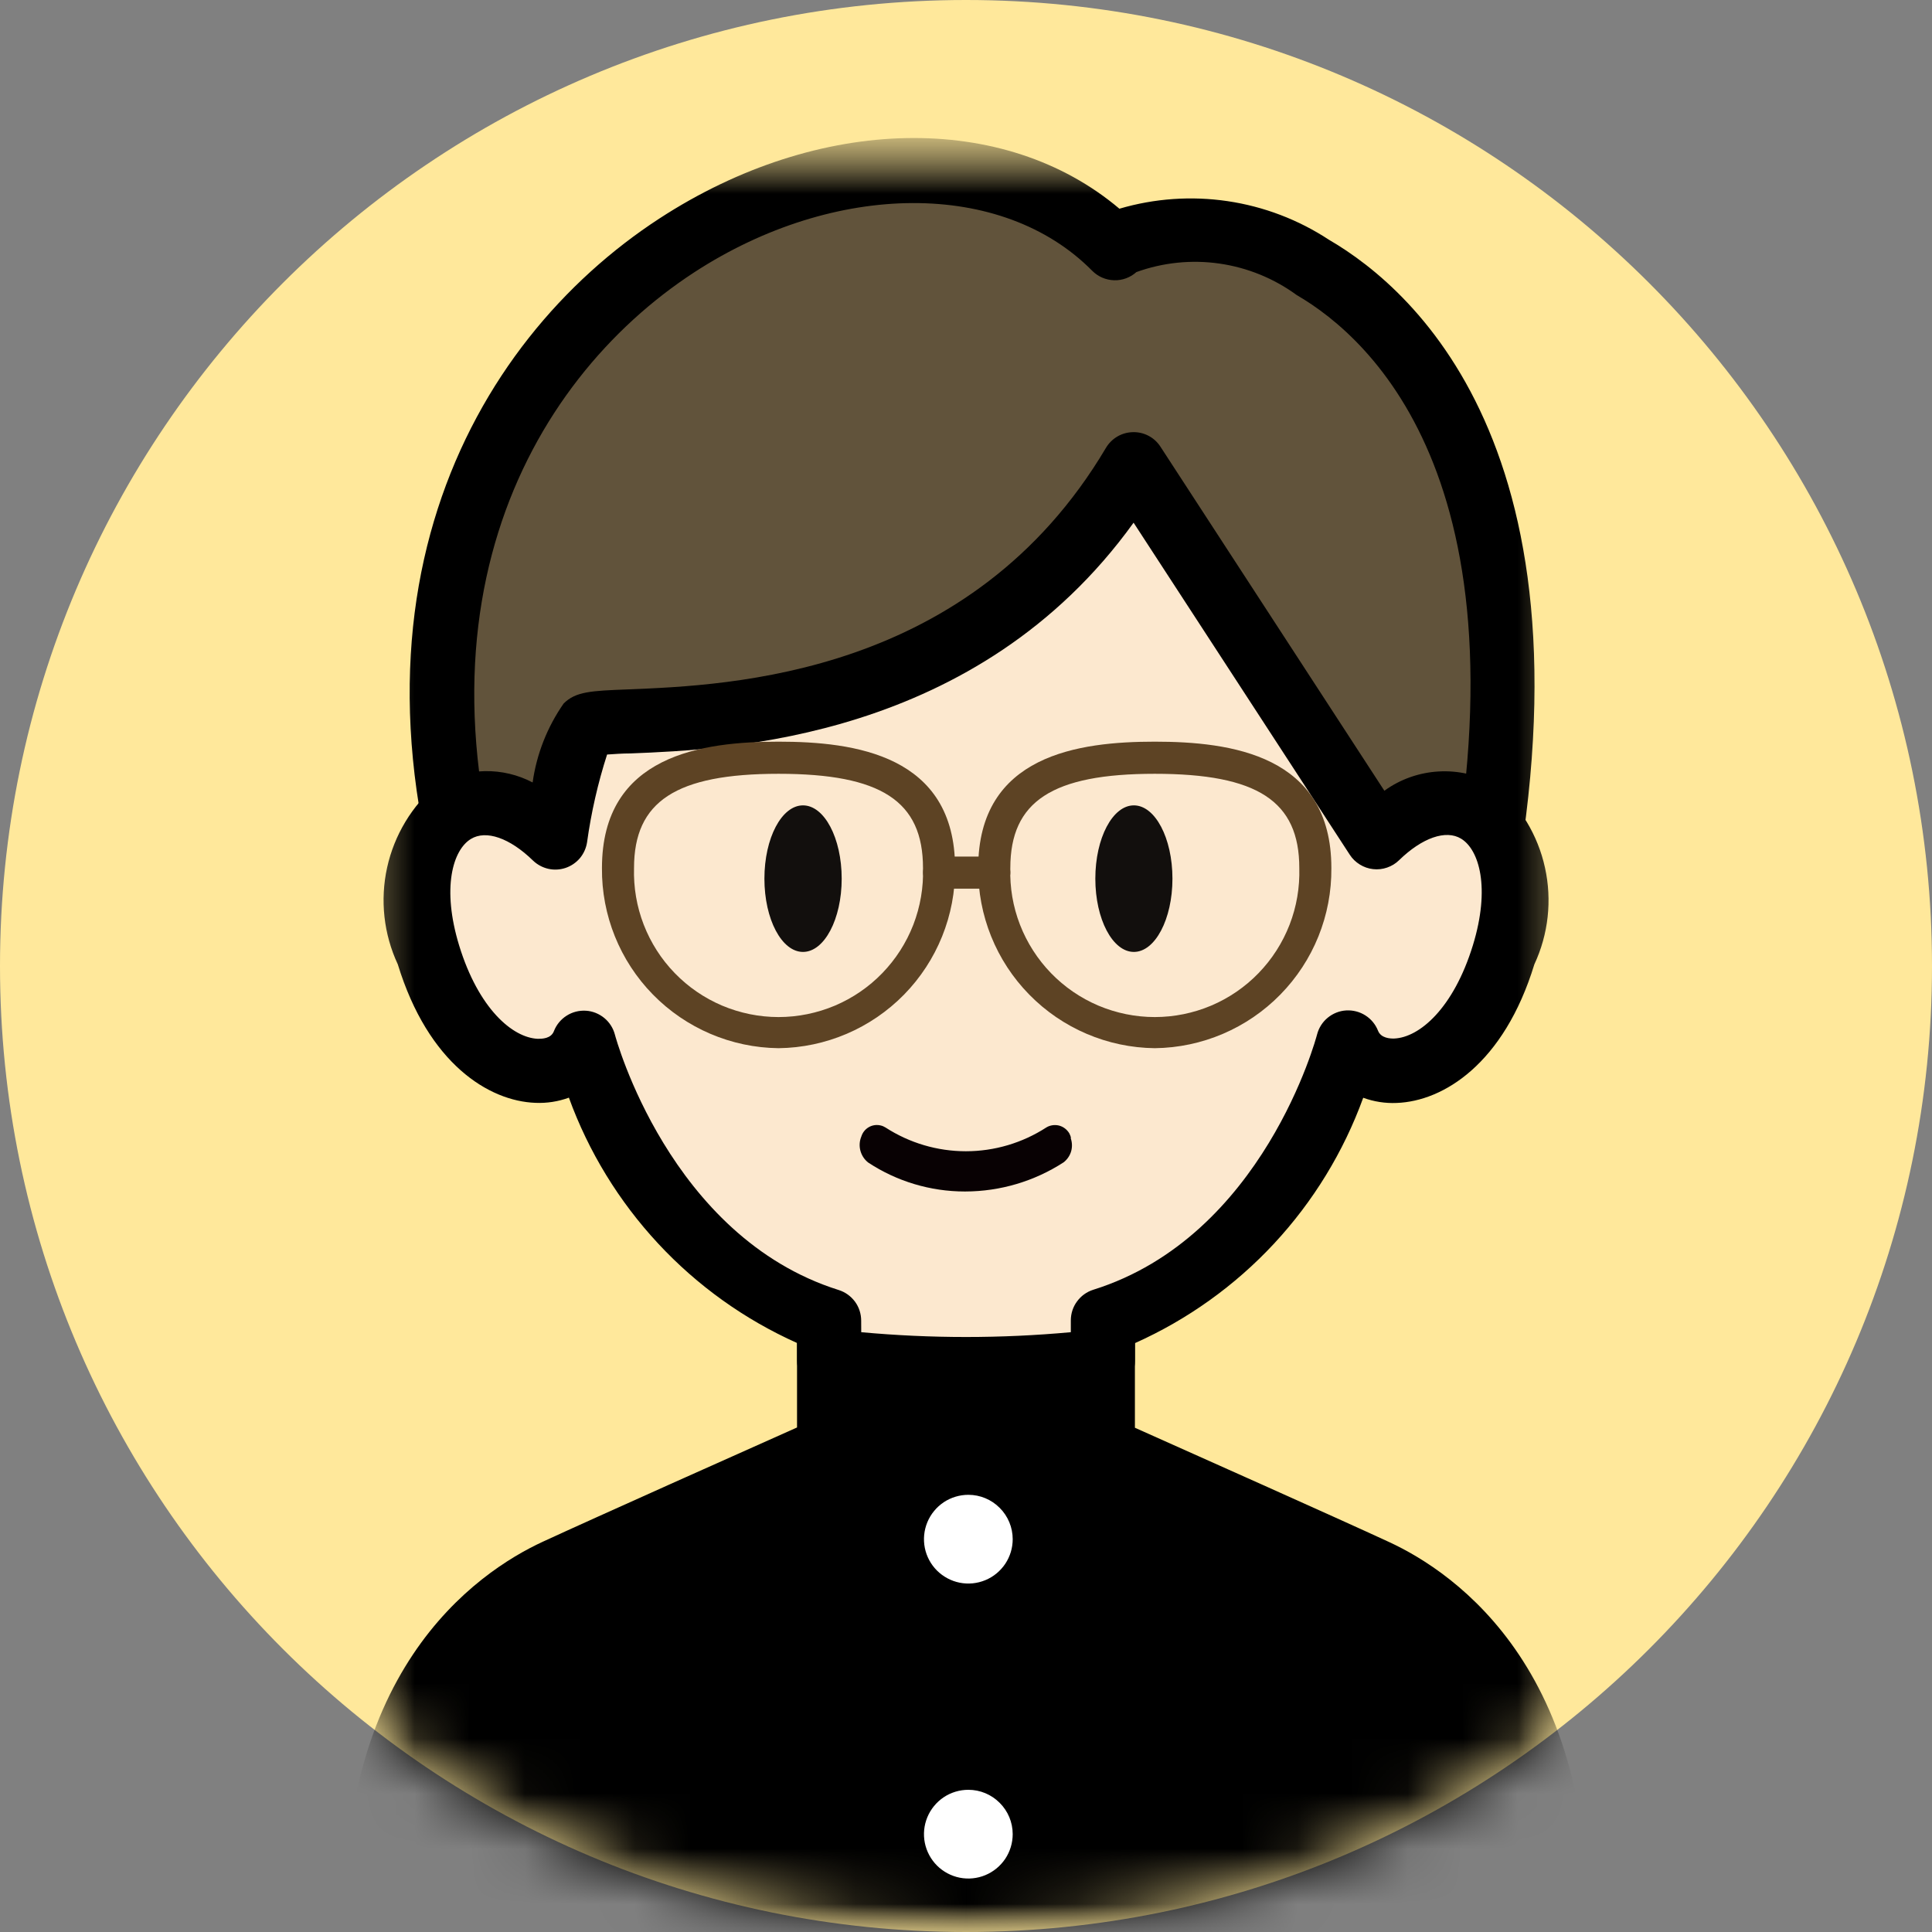
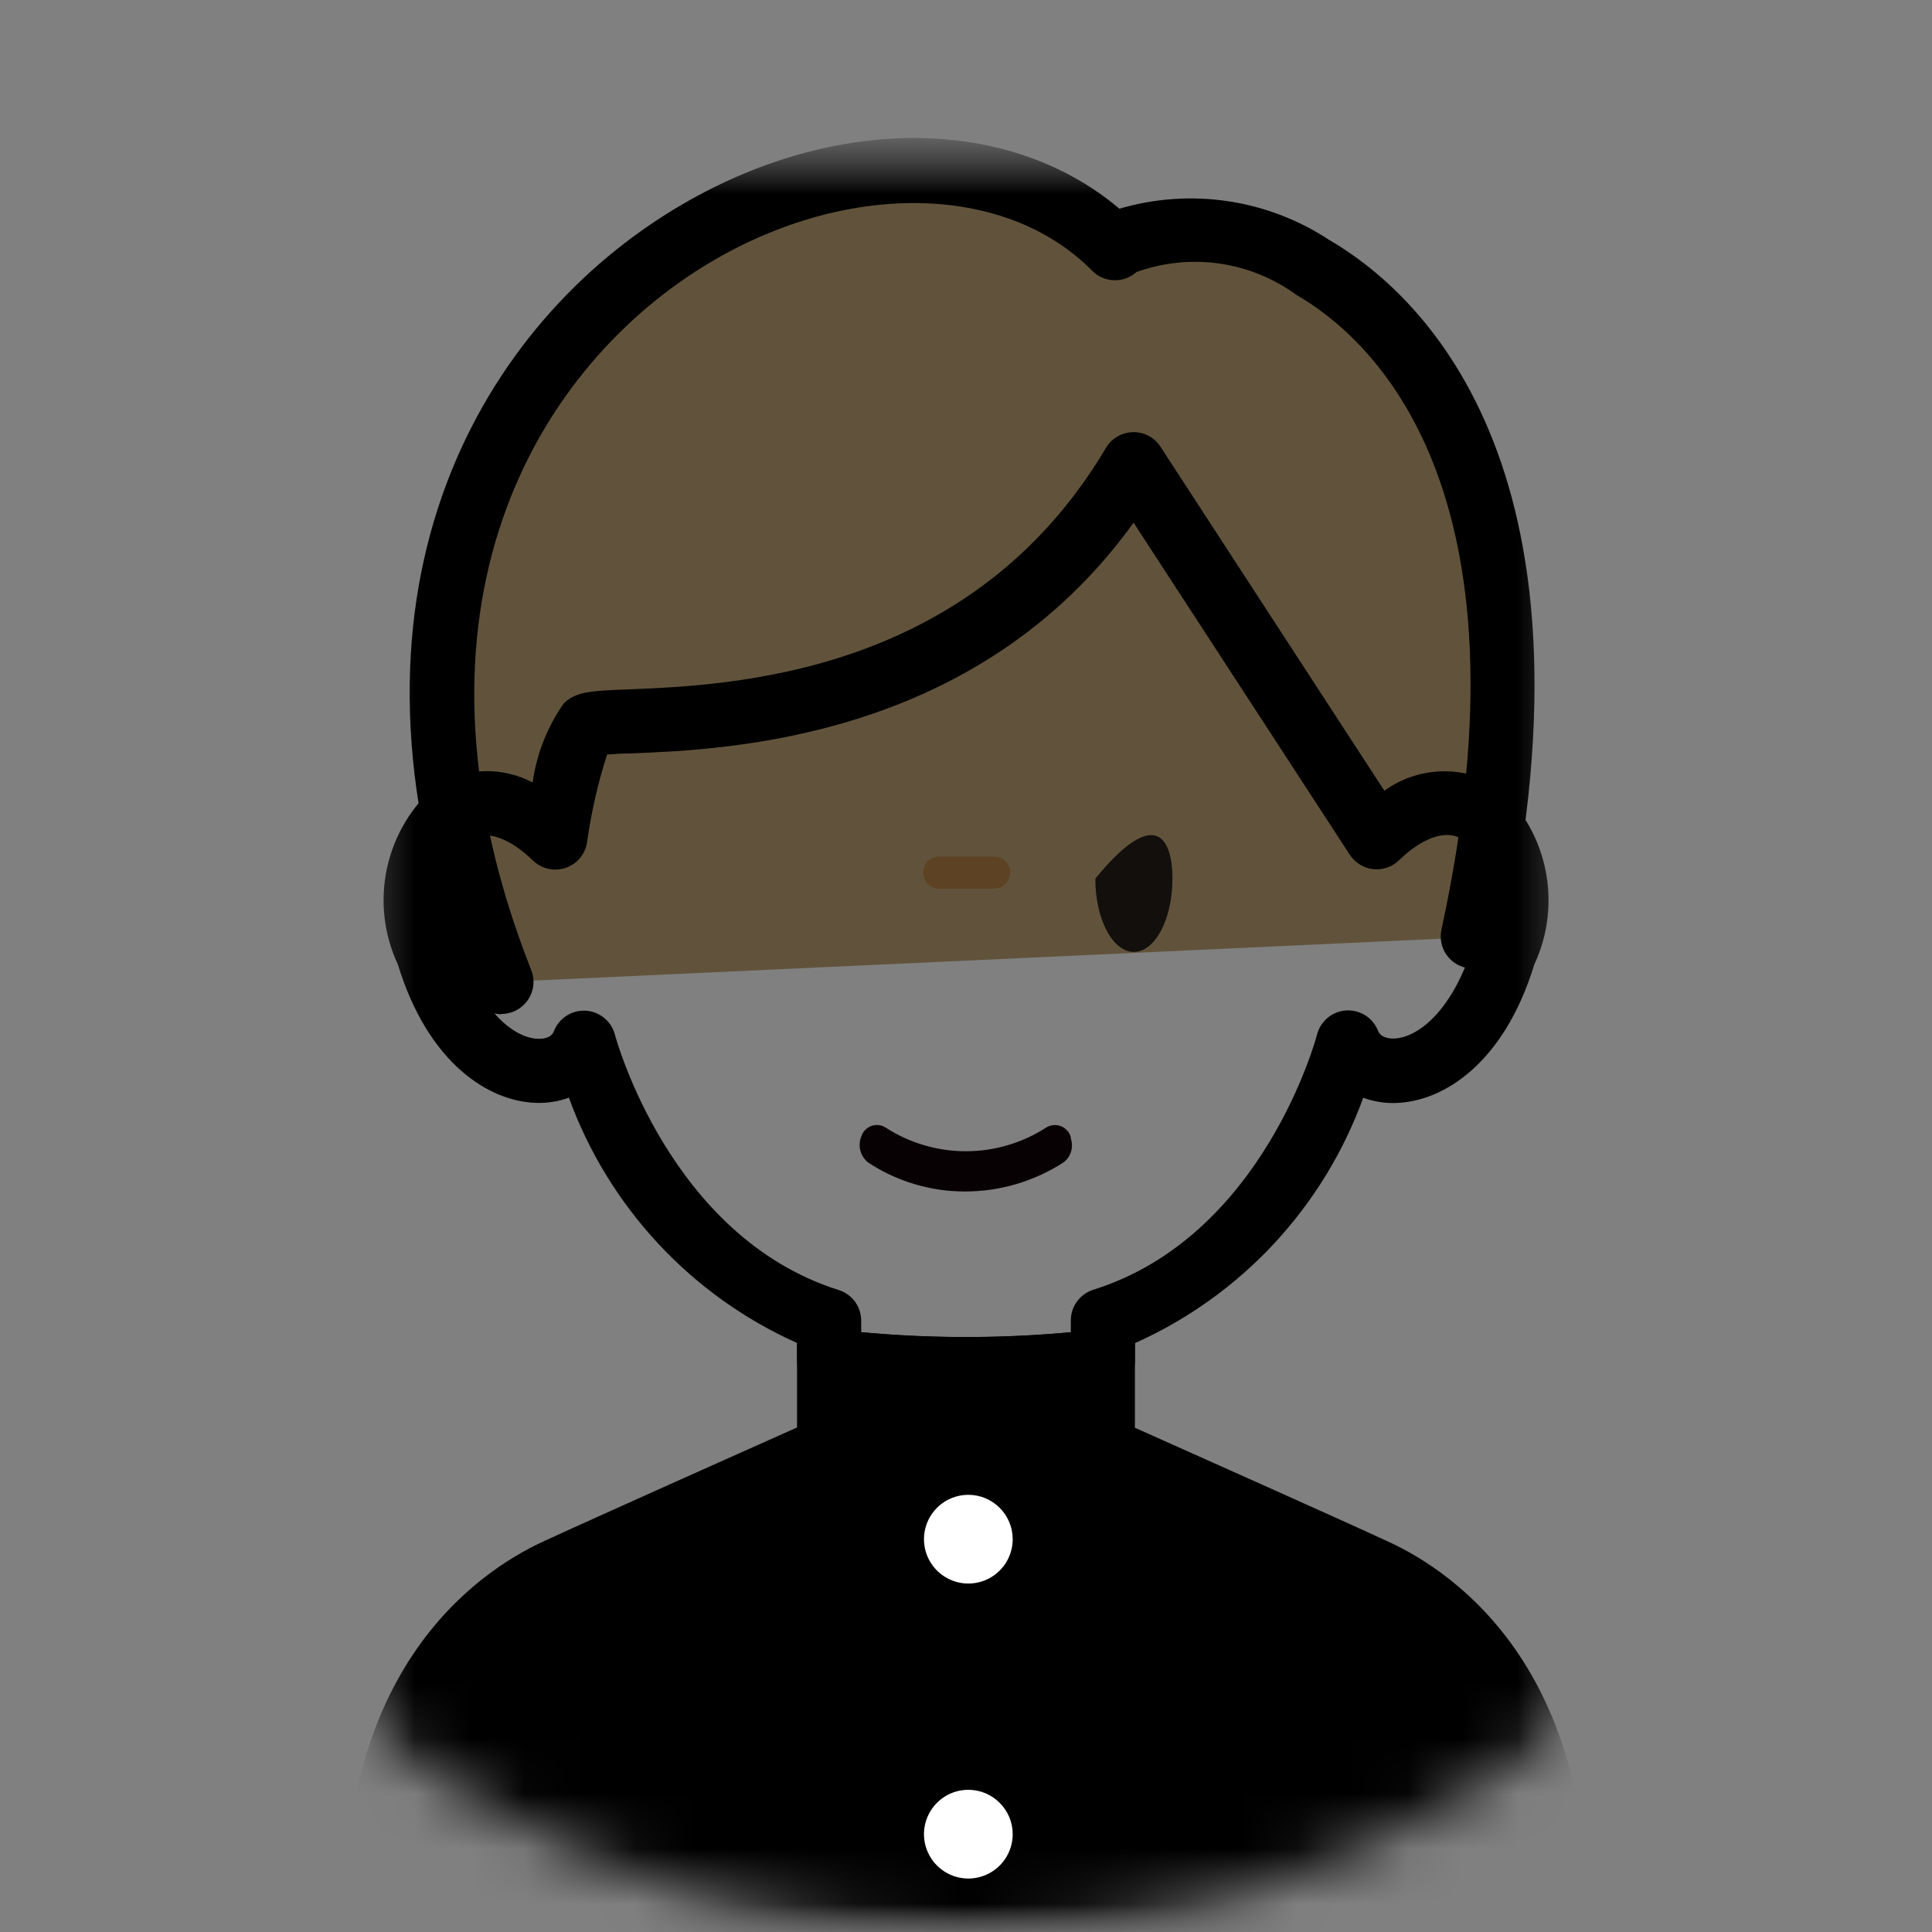
<svg xmlns="http://www.w3.org/2000/svg" width="35" height="35" viewBox="0 0 35 35" fill="none">
  <rect x="0" y="0" width="35" height="35" fill="#808080" stroke="none" />
  <g clip-path="url(#clip0_1712_19765)">
-     <path d="M17.5 35C27.165 35 35 27.165 35 17.5C35 7.835 27.165 0 17.5 0C7.835 0 0 7.835 0 17.5C0 27.165 7.835 35 17.5 35Z" fill="#FFE89B" />
    <mask id="mask0_1712_19765" style="mask-type:luminance" maskUnits="userSpaceOnUse" x="0" y="0" width="36" height="35">
      <path d="M17.501 35C27.166 35 35.001 27.165 35.001 17.5C35.001 7.835 27.166 0 17.501 0C7.836 0 0.001 7.835 0.001 17.5C0.001 27.165 7.836 35 17.501 35Z" fill="white" />
    </mask>
    <g mask="url(#mask0_1712_19765)">
      <mask id="mask1_1712_19765" style="mask-type:luminance" maskUnits="userSpaceOnUse" x="6" y="2" width="23" height="33">
        <path d="M28.75 2.5H6.25V35H28.75V2.5Z" fill="white" />
      </mask>
      <g mask="url(#mask1_1712_19765)">
        <mask id="mask2_1712_19765" style="mask-type:luminance" maskUnits="userSpaceOnUse" x="6" y="2" width="23" height="45">
          <path d="M28.75 2.5H6.25V46.142H28.75V2.5Z" fill="white" />
        </mask>
        <g mask="url(#mask2_1712_19765)">
          <path d="M9.085 17.791C4.489 6.128 15.935 0.177 20.201 4.499C21.544 3.292 29.326 4.817 26.68 16.979" fill="#61533B" />
          <path d="M9.085 18.374C8.968 18.374 8.854 18.338 8.758 18.273C8.662 18.207 8.588 18.114 8.545 18.005C5.809 11.062 8.508 6.197 11.945 3.959C14.845 2.071 18.195 2.02 20.279 3.781C20.915 3.594 21.584 3.547 22.239 3.644C22.895 3.741 23.522 3.98 24.076 4.344C25.663 5.266 29.148 8.354 27.246 17.102C27.21 17.25 27.118 17.378 26.989 17.458C26.86 17.538 26.705 17.565 26.557 17.532C26.408 17.5 26.279 17.41 26.195 17.283C26.112 17.156 26.082 17.002 26.111 16.852C27.85 8.852 24.861 6.14 23.492 5.346C23.079 5.044 22.599 4.848 22.092 4.775C21.586 4.702 21.069 4.755 20.587 4.929C20.477 5.028 20.331 5.082 20.182 5.077C20.033 5.073 19.891 5.011 19.786 4.905C18.161 3.26 15.133 3.271 12.579 4.932C9.526 6.921 7.145 11.287 9.625 17.578C9.681 17.72 9.678 17.88 9.616 18.02C9.555 18.161 9.44 18.271 9.298 18.328C9.23 18.355 9.158 18.369 9.085 18.369" fill="black" />
          <path d="M24.92 28.457C23.756 27.921 19.979 26.238 19.979 26.238V24.652C18.332 24.85 16.667 24.85 15.02 24.652V26.238C15.02 26.238 11.243 27.921 10.081 28.457C8.581 29.148 6.558 31.024 6.864 35.468C7.17 39.911 7.63 45.562 7.63 45.562H27.38C27.38 45.562 27.84 39.911 28.146 35.468C28.453 31.024 26.423 29.148 24.929 28.457" fill="black" />
          <path d="M27.908 46.142H7.091L7.048 45.609C7.048 45.553 6.584 39.903 6.281 35.506C5.924 30.312 8.648 28.477 9.835 27.929C10.781 27.492 13.479 26.288 14.439 25.86V23.999L15.093 24.08C16.692 24.271 18.308 24.271 19.908 24.08L20.56 23.999V25.865C21.52 26.294 24.218 27.497 25.164 27.935C26.351 28.483 29.076 30.317 28.718 35.513C28.415 39.909 27.955 45.557 27.951 45.615L27.908 46.142ZM8.158 44.98H26.835C26.96 43.466 27.309 39.024 27.558 35.426C27.855 31.115 25.88 29.54 24.676 28.984C23.53 28.455 19.78 26.784 19.743 26.767L19.398 26.614V25.299C18.134 25.409 16.863 25.409 15.6 25.299V26.615L15.255 26.769C15.218 26.785 11.468 28.456 10.321 28.985C9.118 29.541 7.143 31.11 7.44 35.428C7.69 39.026 8.041 43.468 8.163 44.981" fill="black" />
-           <path d="M24.939 15.172C26.414 13.736 27.965 14.922 27.238 17.297C26.51 19.672 24.767 19.767 24.422 18.887C24.422 18.887 23.407 22.845 19.979 23.919V24.652C18.332 24.85 16.667 24.85 15.02 24.652V23.919C11.591 22.846 10.576 18.887 10.576 18.887C10.231 19.762 8.489 19.672 7.761 17.297C7.034 14.922 8.585 13.735 10.06 15.172C10.143 14.475 10.333 13.795 10.624 13.156C10.93 12.85 17.319 13.845 20.536 8.406L24.939 15.172Z" fill="#FCE8CF" />
          <path d="M17.5 25.381C16.647 25.383 15.795 25.332 14.949 25.229C14.808 25.211 14.679 25.143 14.586 25.037C14.492 24.931 14.44 24.794 14.44 24.652V24.33C13.488 23.904 12.632 23.291 11.922 22.527C11.212 21.763 10.662 20.865 10.306 19.885C10.113 19.956 9.906 19.988 9.7 19.979C8.856 19.948 7.759 19.271 7.206 17.469C6.951 16.922 6.883 16.306 7.013 15.716C7.143 15.127 7.463 14.596 7.924 14.206C8.186 14.057 8.481 13.975 8.782 13.97C9.084 13.964 9.382 14.035 9.649 14.175C9.721 13.661 9.914 13.171 10.211 12.745C10.43 12.526 10.711 12.515 11.373 12.489C13.234 12.415 17.591 12.239 20.035 8.114C20.085 8.029 20.157 7.958 20.242 7.908C20.327 7.858 20.424 7.831 20.523 7.829C20.622 7.826 20.72 7.849 20.807 7.895C20.895 7.941 20.969 8.009 21.023 8.093L25.079 14.325C25.366 14.117 25.708 13.996 26.062 13.976C26.416 13.955 26.769 14.037 27.079 14.21C27.54 14.6 27.86 15.13 27.989 15.719C28.119 16.309 28.051 16.924 27.796 17.471C27.244 19.274 26.146 19.95 25.302 19.981C25.096 19.99 24.89 19.958 24.696 19.887C24.34 20.868 23.79 21.766 23.08 22.53C22.37 23.293 21.513 23.906 20.561 24.332V24.655C20.561 24.797 20.509 24.933 20.416 25.039C20.322 25.145 20.193 25.214 20.052 25.231C19.206 25.335 18.354 25.386 17.501 25.384M15.602 24.134C16.865 24.25 18.136 24.25 19.399 24.134V23.92C19.399 23.796 19.438 23.675 19.512 23.576C19.585 23.476 19.688 23.402 19.806 23.365C22.89 22.4 23.85 18.781 23.86 18.74C23.891 18.621 23.958 18.515 24.053 18.437C24.148 18.359 24.265 18.312 24.387 18.305C24.51 18.298 24.632 18.329 24.735 18.395C24.839 18.461 24.919 18.558 24.964 18.672C25.017 18.808 25.184 18.816 25.256 18.814C25.714 18.796 26.332 18.267 26.683 17.124C27.003 16.081 26.796 15.393 26.47 15.194C26.195 15.026 25.764 15.176 25.345 15.584C25.284 15.644 25.21 15.689 25.128 15.717C25.047 15.745 24.961 15.755 24.875 15.745C24.79 15.736 24.708 15.707 24.635 15.662C24.562 15.617 24.499 15.557 24.453 15.485L20.536 9.469C17.706 13.399 13.186 13.579 11.421 13.649C11.274 13.649 11.115 13.661 10.998 13.669C10.831 14.187 10.71 14.719 10.635 15.259C10.619 15.364 10.574 15.464 10.506 15.546C10.437 15.627 10.347 15.689 10.246 15.723C10.145 15.757 10.036 15.763 9.932 15.739C9.827 15.715 9.732 15.663 9.655 15.589C9.236 15.181 8.805 15.03 8.53 15.199C8.204 15.398 7.999 16.086 8.318 17.129C8.668 18.271 9.286 18.801 9.744 18.819C9.815 18.819 9.984 18.819 10.036 18.677C10.081 18.563 10.161 18.466 10.265 18.4C10.368 18.334 10.49 18.303 10.613 18.31C10.735 18.317 10.852 18.364 10.947 18.442C11.042 18.52 11.109 18.626 11.14 18.745C11.149 18.78 12.125 22.405 15.194 23.37C15.312 23.407 15.415 23.481 15.489 23.581C15.562 23.68 15.601 23.801 15.601 23.925L15.602 24.134Z" fill="black" />
          <path d="M18.346 27.884C18.346 28.043 18.299 28.198 18.211 28.33C18.122 28.462 17.997 28.566 17.85 28.626C17.703 28.687 17.542 28.703 17.386 28.672C17.23 28.641 17.087 28.564 16.974 28.452C16.862 28.34 16.785 28.197 16.754 28.041C16.723 27.885 16.739 27.723 16.8 27.576C16.861 27.429 16.964 27.304 17.096 27.215C17.228 27.127 17.384 27.08 17.543 27.08C17.756 27.08 17.96 27.165 18.11 27.316C18.261 27.466 18.346 27.671 18.346 27.884Z" fill="white" />
          <path d="M18.346 33.227C18.346 33.386 18.299 33.542 18.211 33.674C18.122 33.806 17.997 33.909 17.85 33.97C17.703 34.031 17.542 34.047 17.386 34.016C17.23 33.985 17.087 33.908 16.974 33.796C16.862 33.683 16.785 33.54 16.754 33.384C16.723 33.228 16.739 33.067 16.8 32.92C16.861 32.773 16.964 32.648 17.096 32.559C17.228 32.471 17.384 32.424 17.543 32.424C17.756 32.424 17.96 32.509 18.11 32.66C18.261 32.81 18.346 33.014 18.346 33.227Z" fill="white" />
-           <path d="M15.248 15.918C15.248 16.651 14.934 17.245 14.547 17.245C14.161 17.245 13.848 16.652 13.848 15.918C13.848 15.182 14.161 14.59 14.547 14.59C14.934 14.59 15.248 15.182 15.248 15.918Z" fill="#120F0D" />
-           <path d="M21.24 15.918C21.24 16.651 20.926 17.245 20.541 17.245C20.156 17.245 19.843 16.652 19.843 15.918C19.843 15.182 20.156 14.59 20.541 14.59C20.926 14.59 21.24 15.182 21.24 15.918Z" fill="#120F0D" />
+           <path d="M21.24 15.918C21.24 16.651 20.926 17.245 20.541 17.245C20.156 17.245 19.843 16.652 19.843 15.918C20.926 14.59 21.24 15.182 21.24 15.918Z" fill="#120F0D" />
          <path d="M19.402 20.615C19.396 20.584 19.384 20.555 19.369 20.527C19.348 20.494 19.321 20.464 19.29 20.441C19.258 20.417 19.222 20.4 19.183 20.39C19.145 20.381 19.105 20.379 19.066 20.385C19.026 20.391 18.989 20.404 18.955 20.425C18.521 20.706 18.015 20.856 17.498 20.856C16.981 20.856 16.475 20.706 16.041 20.425C16.015 20.409 15.986 20.396 15.955 20.389C15.882 20.371 15.805 20.382 15.74 20.419C15.675 20.456 15.626 20.517 15.604 20.589C15.57 20.67 15.564 20.761 15.587 20.846C15.61 20.931 15.659 21.007 15.729 21.061C16.248 21.403 16.857 21.585 17.479 21.585H17.486C18.12 21.584 18.74 21.4 19.271 21.055C19.335 21.004 19.382 20.935 19.405 20.856C19.427 20.777 19.424 20.693 19.396 20.616" fill="#080103" />
-           <path d="M14.104 18.989C13.247 18.979 12.429 18.63 11.829 18.018C11.23 17.407 10.897 16.582 10.905 15.725C10.905 13.674 12.73 13.436 14.104 13.436C15.477 13.436 17.302 13.674 17.302 15.725C17.31 16.582 16.977 17.406 16.378 18.018C15.778 18.63 14.96 18.979 14.104 18.989ZM14.104 14.018C12.245 14.018 11.486 14.518 11.486 15.725C11.476 16.076 11.535 16.425 11.662 16.752C11.789 17.079 11.979 17.377 12.224 17.629C12.468 17.881 12.76 18.081 13.083 18.218C13.406 18.354 13.753 18.425 14.104 18.425C14.454 18.425 14.802 18.354 15.125 18.218C15.448 18.081 15.74 17.881 15.984 17.629C16.228 17.377 16.419 17.079 16.546 16.752C16.672 16.425 16.732 16.076 16.721 15.725C16.721 14.512 15.963 14.018 14.104 14.018Z" fill="#5D4324" />
-           <path d="M20.92 18.989C20.063 18.979 19.245 18.63 18.646 18.018C18.046 17.407 17.714 16.582 17.721 15.725C17.721 13.674 19.546 13.436 20.92 13.436C22.294 13.436 24.119 13.674 24.119 15.725C24.127 16.582 23.794 17.407 23.194 18.018C22.595 18.63 21.777 18.979 20.92 18.989ZM20.92 14.018C19.061 14.018 18.303 14.518 18.303 15.725C18.292 16.076 18.351 16.425 18.478 16.752C18.605 17.079 18.796 17.377 19.04 17.629C19.284 17.881 19.576 18.081 19.899 18.218C20.222 18.354 20.569 18.425 20.92 18.425C21.271 18.425 21.618 18.354 21.941 18.218C22.264 18.081 22.556 17.881 22.8 17.629C23.044 17.377 23.235 17.079 23.362 16.752C23.489 16.425 23.548 16.076 23.538 15.725C23.538 14.512 22.779 14.018 20.92 14.018Z" fill="#5D4324" />
          <path d="M18.013 16.099H17.012C16.936 16.099 16.861 16.068 16.807 16.014C16.753 15.959 16.722 15.885 16.722 15.808C16.722 15.731 16.753 15.657 16.807 15.603C16.861 15.548 16.936 15.518 17.012 15.518H18.013C18.09 15.518 18.164 15.548 18.218 15.603C18.273 15.657 18.303 15.731 18.303 15.808C18.303 15.885 18.273 15.959 18.218 16.014C18.164 16.068 18.09 16.099 18.013 16.099Z" fill="#5D4324" />
        </g>
      </g>
    </g>
  </g>
  <defs>
    <clipPath id="clip0_1712_19765">
      <rect width="35" height="35" fill="white" />
    </clipPath>
  </defs>
</svg>